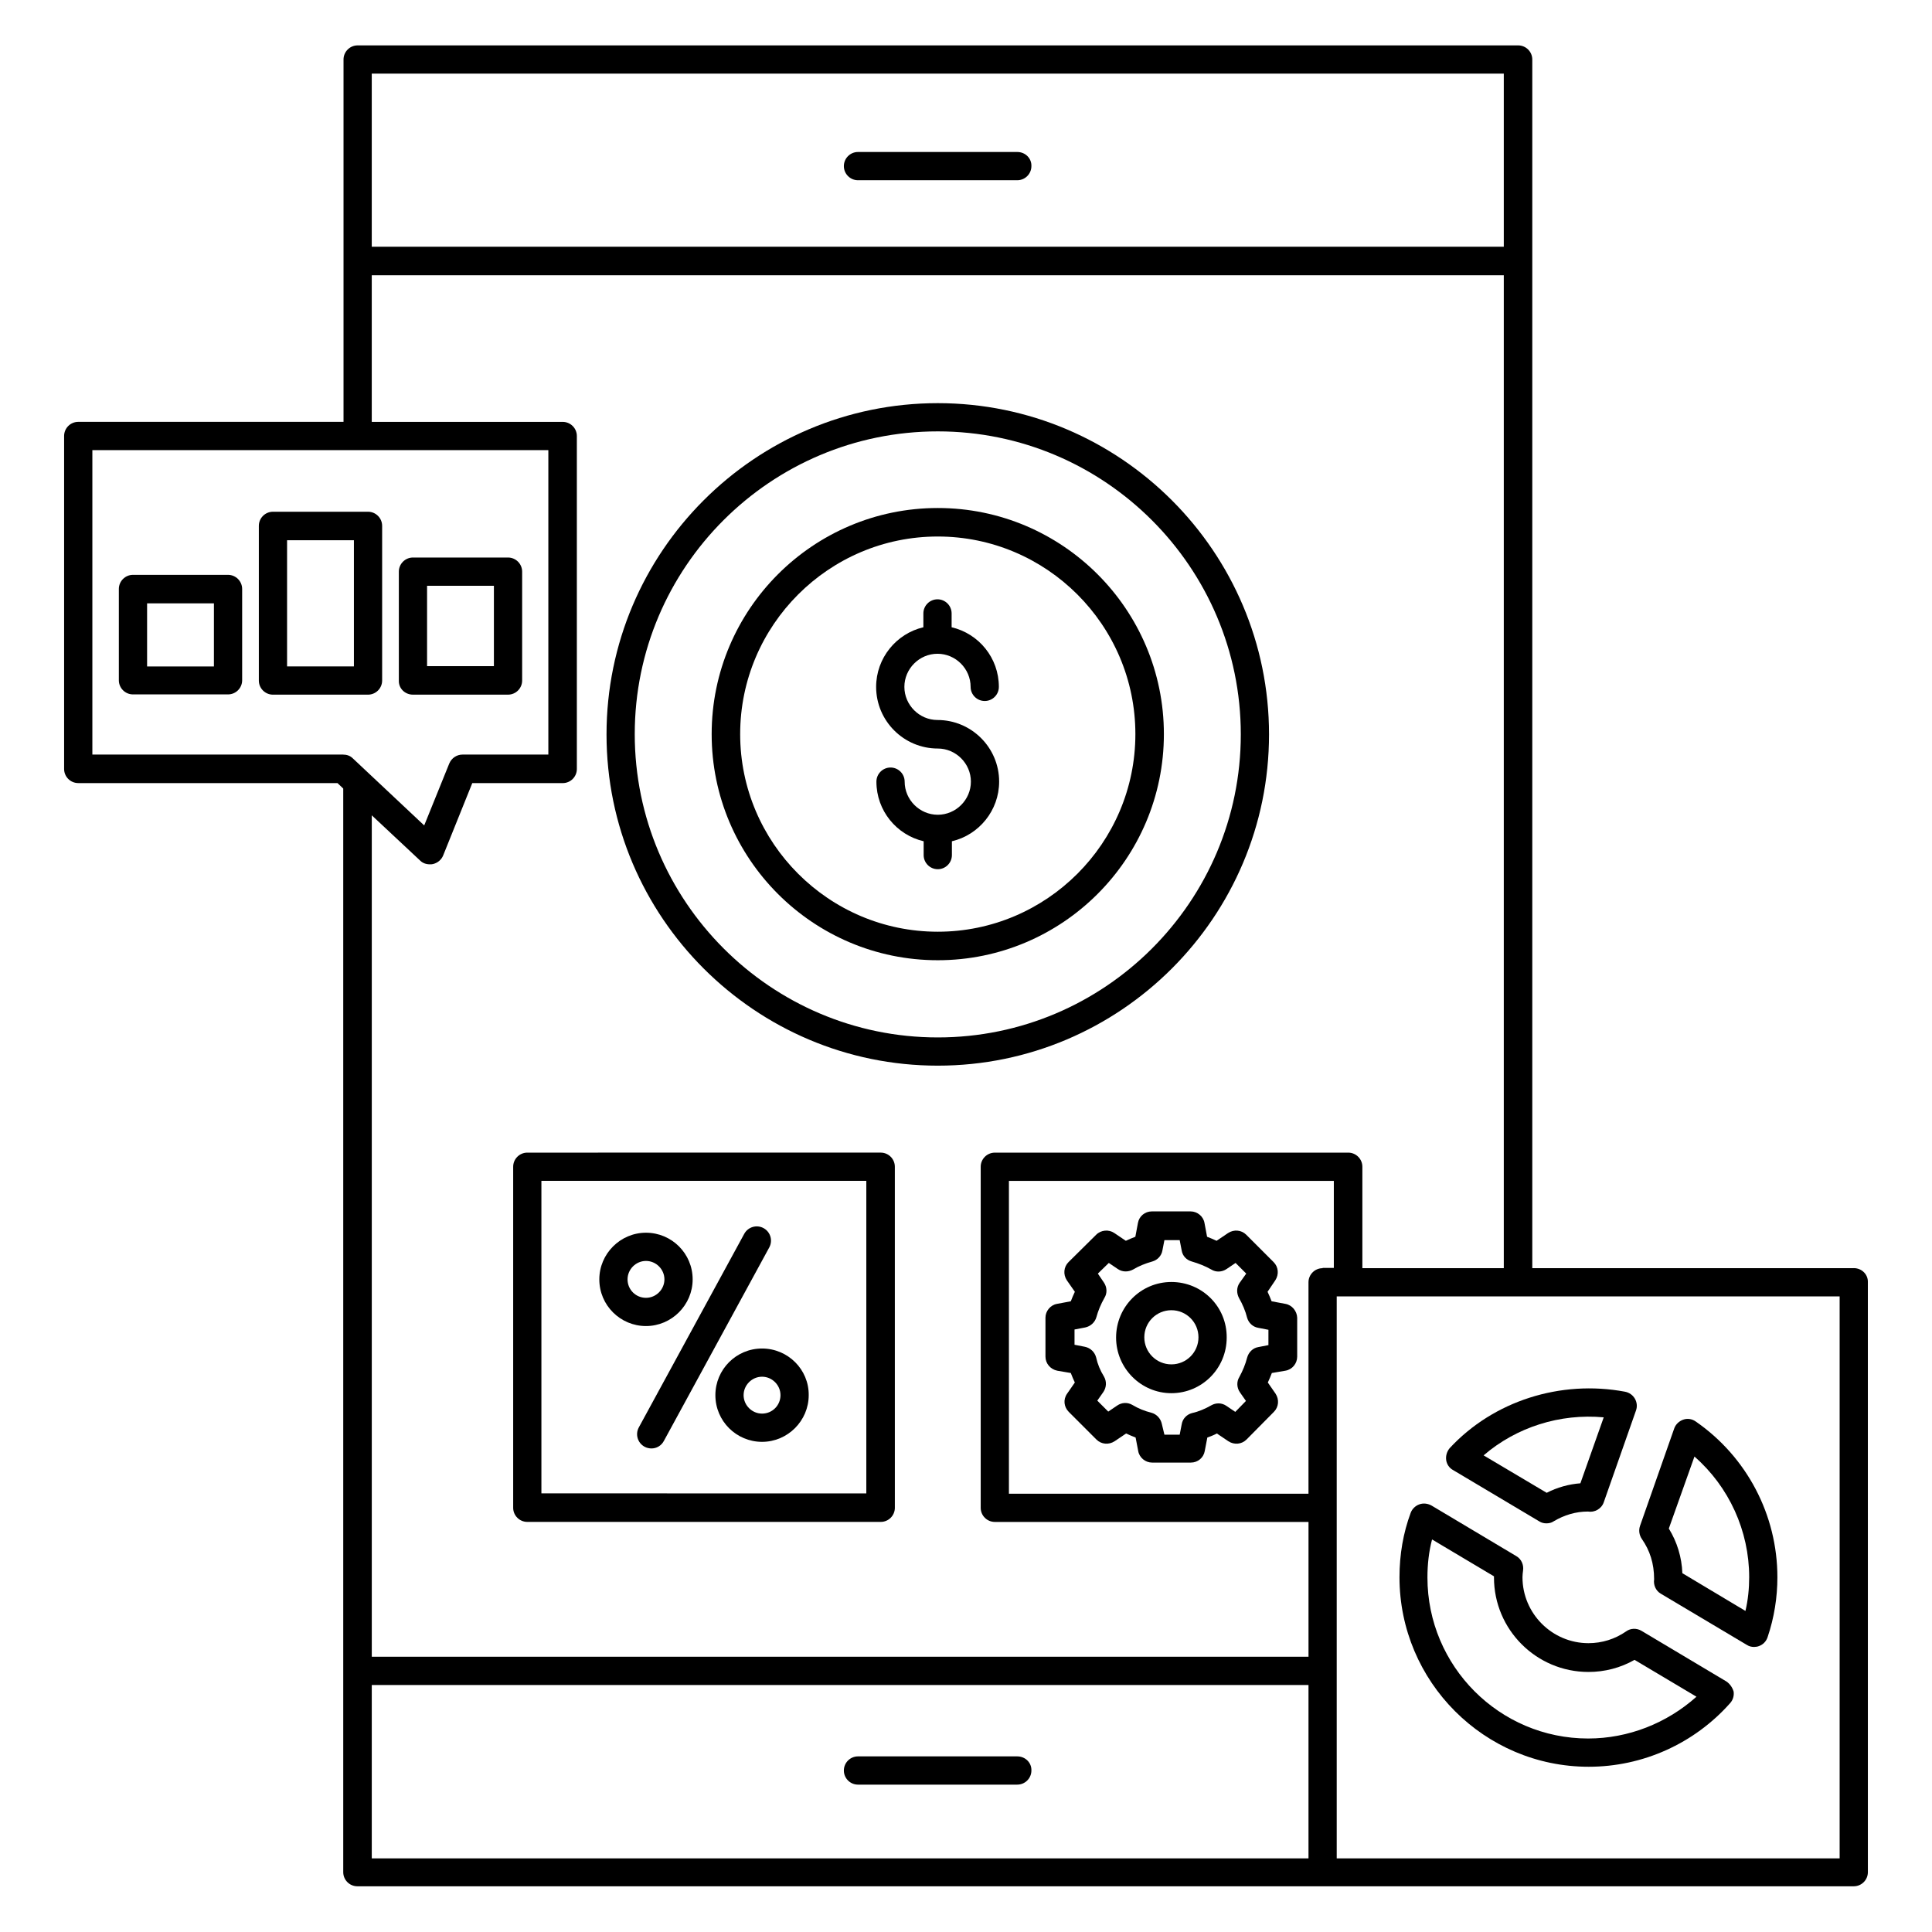
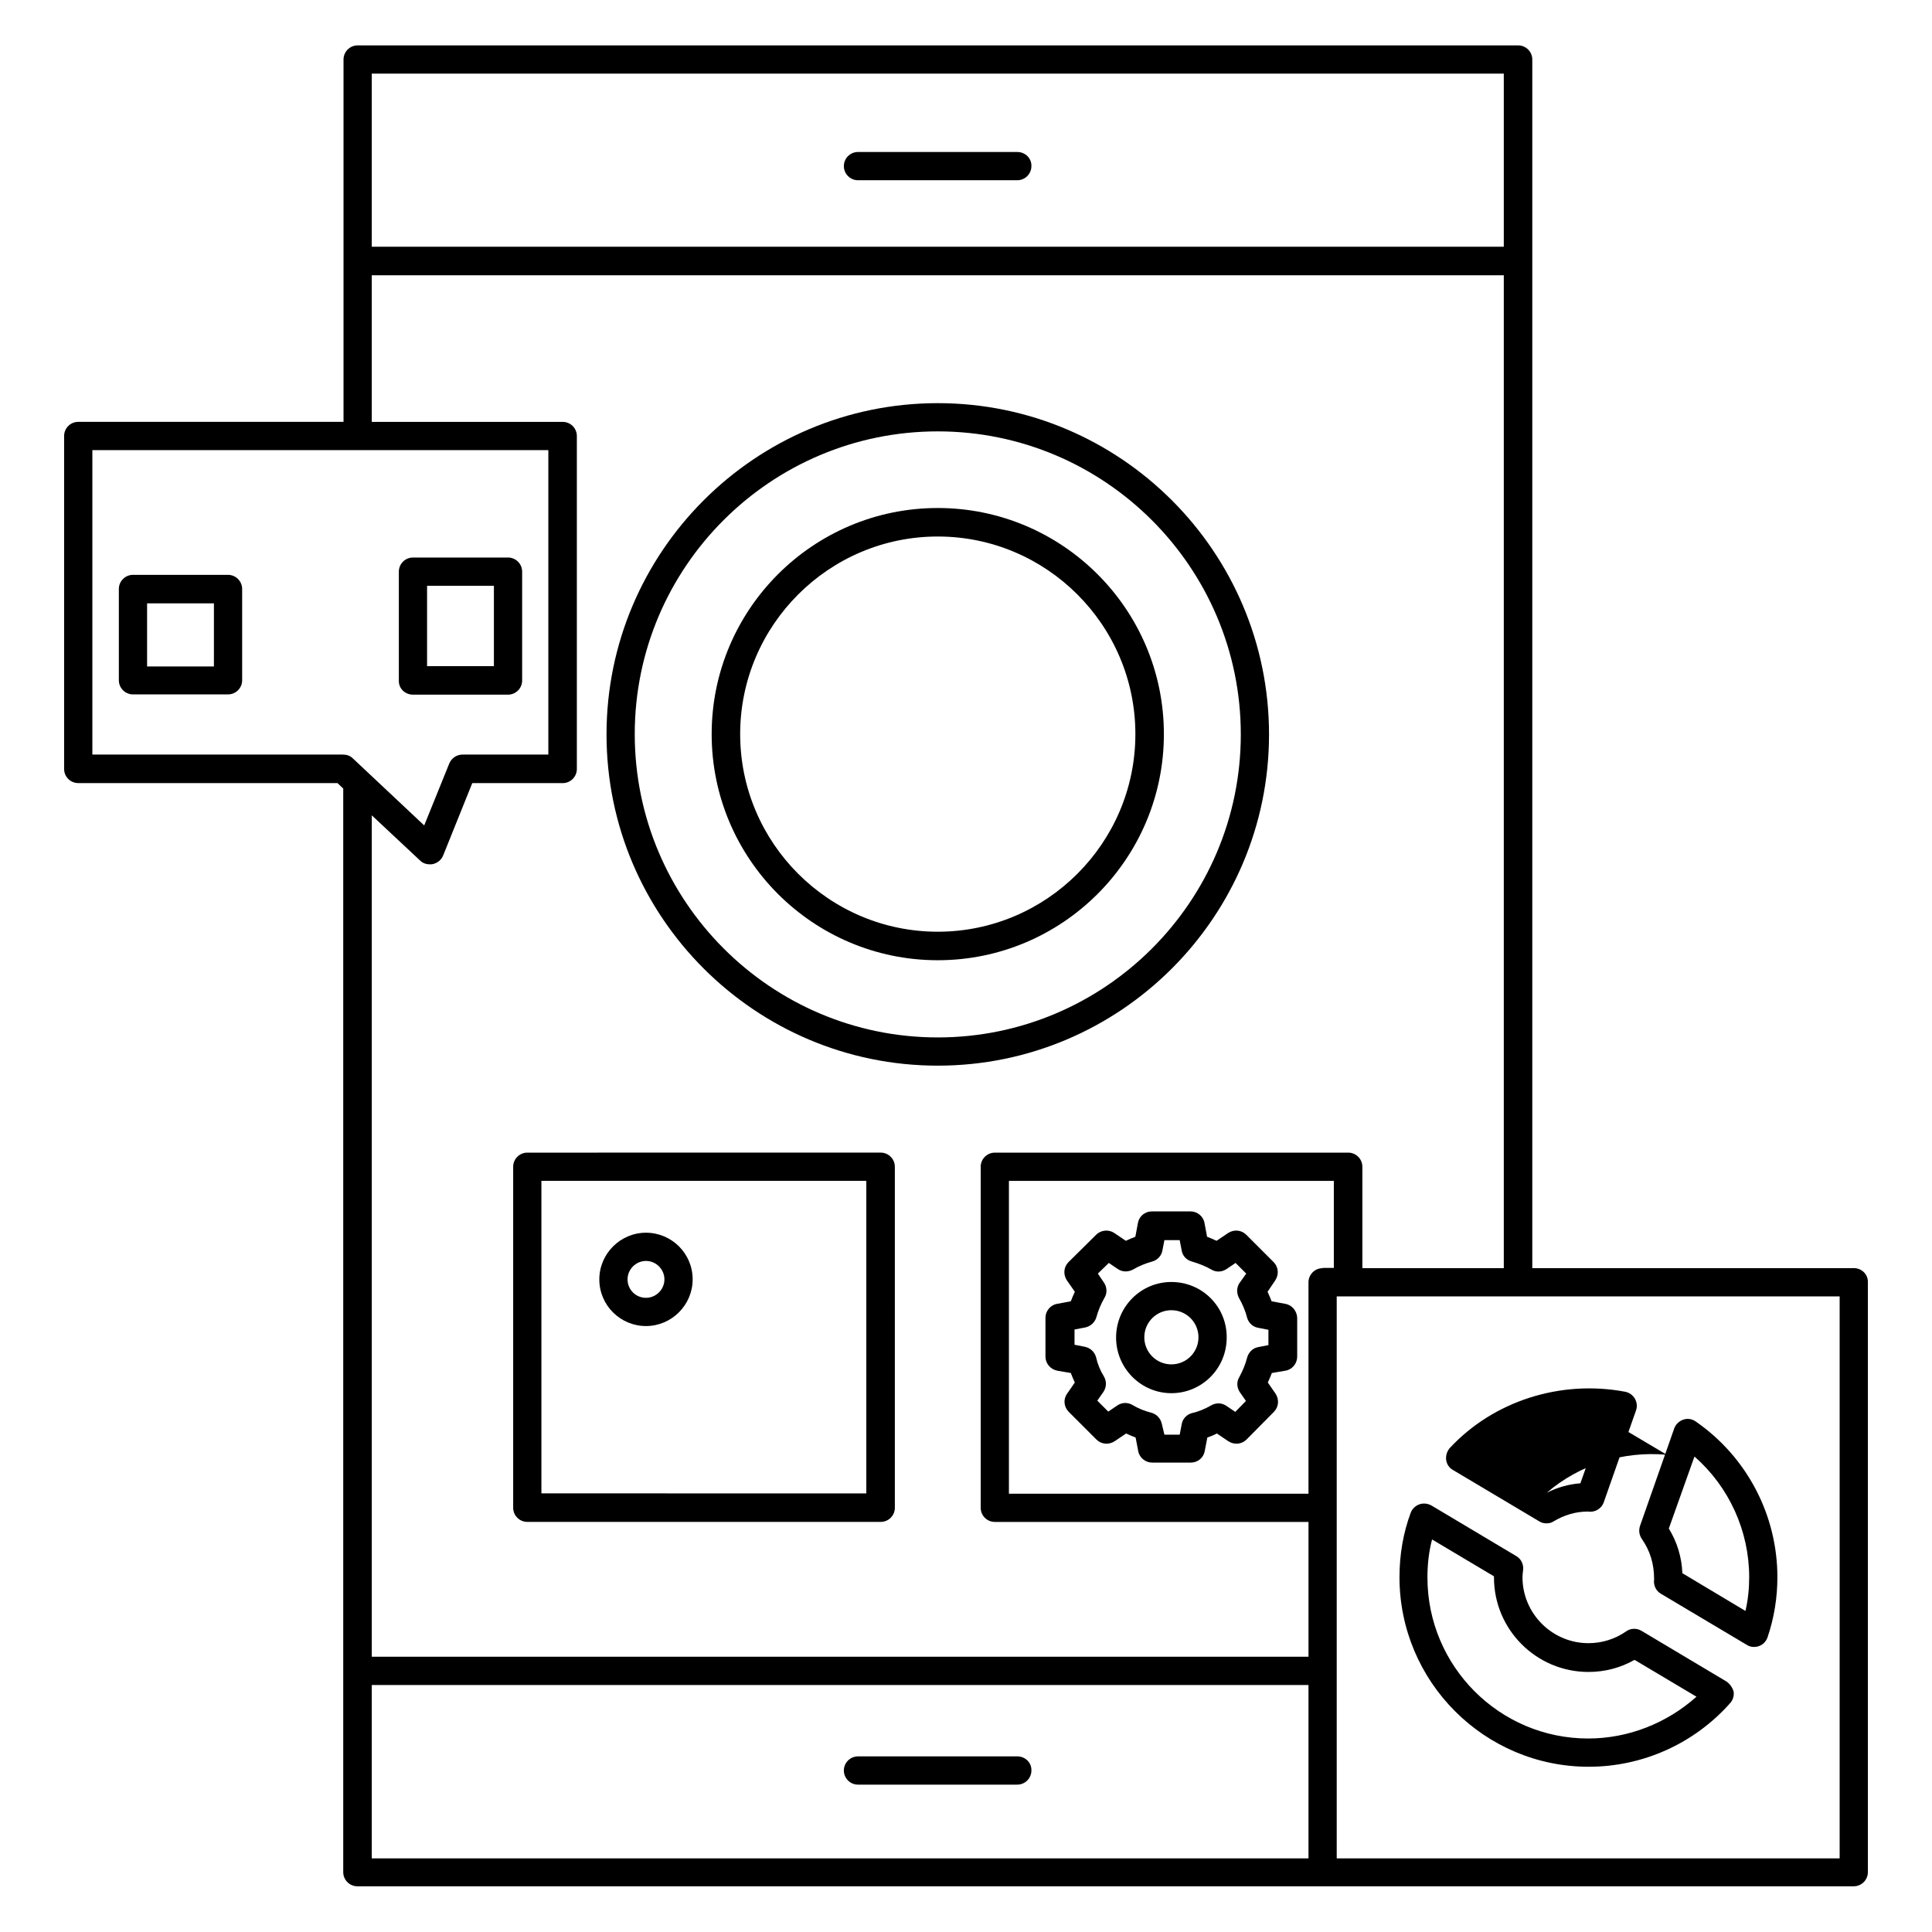
<svg xmlns="http://www.w3.org/2000/svg" fill="#000000" width="800px" height="800px" version="1.1" viewBox="144 144 512 512">
  <g>
    <path d="m413.59 184.28h-42.215c-2.062 0-3.742 1.68-3.742 3.742s1.68 3.742 3.742 3.742h42.215c2.062 0 3.742-1.68 3.742-3.742 0.074-2.062-1.605-3.742-3.742-3.742z" />
    <path d="m413.59 609.46h-42.215c-2.062 0-3.742 1.68-3.742 3.742s1.68 3.742 3.742 3.742h42.215c2.062 0 3.742-1.68 3.742-3.742 0.074-2.062-1.605-3.742-3.742-3.742z" />
    <path d="m392.52 426.41c48.395 0 87.785-39.391 87.785-87.785s-39.391-87.785-87.785-87.785-87.785 39.391-87.785 87.785c0 48.398 39.387 87.785 87.785 87.785zm0-168.09c44.273 0 80.305 36.031 80.305 80.305s-36.031 80.305-80.305 80.305c-44.277 0-80.305-36.105-80.305-80.379 0-44.277 36.027-80.23 80.305-80.23z" />
    <path d="m392.52 398.47c33.055 0 59.922-26.871 59.922-59.922 0-33.055-26.871-59.922-59.922-59.922-33.055 0-59.922 26.871-59.922 59.922-0.004 33.051 26.867 59.922 59.922 59.922zm0-112.29c28.855 0 52.367 23.512 52.367 52.367s-23.512 52.367-52.367 52.367-52.367-23.512-52.367-52.367 23.512-52.367 52.367-52.367z" />
    <path d="m283.74 547.32h93.664c2.062 0 3.742-1.68 3.742-3.742l-0.004-90.379c0-2.062-1.68-3.742-3.742-3.742l-93.66 0.004c-2.062 0-3.742 1.68-3.742 3.742v90.379c0 2.059 1.68 3.738 3.742 3.738zm3.738-90.379h86.105v82.824l-86.105-0.004z" />
    <path d="m484.65 489.54-3.664-0.688c-0.305-0.84-0.688-1.68-1.07-2.519l2.062-3.055c0.992-1.527 0.84-3.512-0.457-4.809l-7.25-7.25c-1.297-1.297-3.281-1.449-4.809-0.457l-3.055 2.062c-0.84-0.383-1.68-0.762-2.519-1.07l-0.688-3.664c-0.305-1.754-1.91-3.055-3.664-3.055h-10.305c-1.832 0-3.359 1.297-3.664 3.055l-0.688 3.664c-0.84 0.305-1.68 0.688-2.519 1.07l-3.055-2.062c-1.449-0.992-3.512-0.84-4.809 0.457l-7.328 7.25c-1.297 1.297-1.449 3.281-0.457 4.809l2.137 3.055c-0.383 0.84-0.762 1.68-1.07 2.519l-3.664 0.688c-1.754 0.305-3.055 1.91-3.055 3.664v10.305c0 1.832 1.297 3.359 3.129 3.742l3.586 0.609c0.305 0.84 0.688 1.68 1.07 2.519l-2.062 2.977c-1.07 1.527-0.84 3.512 0.457 4.809l7.328 7.328c1.297 1.297 3.281 1.449 4.809 0.457l3.055-2.062c0.84 0.383 1.68 0.762 2.519 1.07l0.688 3.586c0.305 1.754 1.91 3.055 3.664 3.055h10.305c1.832 0 3.359-1.297 3.664-3.055l0.688-3.586c0.84-0.305 1.68-0.609 2.519-1.07l3.055 2.062c1.527 0.992 3.512 0.84 4.809-0.457l7.25-7.328c1.297-1.297 1.449-3.281 0.457-4.809l-2.062-2.977c0.383-0.84 0.762-1.68 1.07-2.519l3.586-0.609c1.832-0.305 3.129-1.91 3.129-3.742v-10.305c-0.066-1.754-1.363-3.359-3.121-3.664zm-4.426 10.914-2.75 0.535c-1.449 0.23-2.594 1.375-2.977 2.824-0.457 1.754-1.145 3.434-2.062 5.113-0.762 1.223-0.688 2.824 0.152 4.047l1.602 2.289-2.824 2.902-2.367-1.602c-1.223-0.84-2.75-0.84-3.969-0.152-1.602 0.918-3.359 1.68-5.113 2.062-1.449 0.383-2.519 1.527-2.75 2.977l-0.535 2.75h-4.047l-0.68-2.828c-0.305-1.449-1.375-2.594-2.75-2.977-1.832-0.457-3.512-1.145-5.039-2.062-1.297-0.762-2.824-0.688-4.047 0.152l-2.367 1.602-2.902-2.902 1.602-2.289c0.84-1.223 0.918-2.824 0.152-4.121-0.992-1.602-1.68-3.281-2.062-5.039-0.383-1.449-1.527-2.519-2.977-2.824l-2.75-0.535v-4.047l2.824-0.535c1.449-0.305 2.594-1.375 2.977-2.75 0.457-1.68 1.145-3.359 2.137-5.113 0.762-1.223 0.688-2.824-0.152-4.047l-1.602-2.367 2.902-2.824 2.367 1.602c1.223 0.84 2.75 0.84 4.047 0.152 1.527-0.918 3.207-1.602 5.113-2.137 1.375-0.383 2.441-1.527 2.672-2.902l0.535-2.75h4.047l0.535 2.75c0.23 1.449 1.297 2.519 2.672 2.902 1.832 0.535 3.586 1.223 5.191 2.137 1.223 0.762 2.824 0.688 4.047-0.152l2.367-1.602 2.824 2.824-1.754 2.449c-0.84 1.223-0.84 2.75-0.152 4.047 0.918 1.602 1.68 3.359 2.137 5.191 0.383 1.375 1.527 2.441 2.902 2.672l2.75 0.535-0.004 4.043z" />
    <path d="m454.43 483.74c-8.09 0-14.656 6.566-14.656 14.734 0 8.09 6.566 14.734 14.656 14.734 8.09 0 14.656-6.566 14.656-14.734 0.074-8.172-6.488-14.734-14.656-14.734zm0 21.832c-3.969 0-7.176-3.207-7.176-7.176s3.207-7.176 7.176-7.176 7.176 3.207 7.176 7.176-3.207 7.176-7.176 7.176z" />
    <path d="m635.26 480.07h-85.188v-320.3c0-2.062-1.68-3.742-3.742-3.742h-307.55c-2.062 0-3.742 1.68-3.742 3.742v96.027h-70.305c-2.062 0-3.742 1.68-3.742 3.742v88.242c0 2.062 1.68 3.742 3.742 3.742h68.703l1.527 1.449v287.17c0 2.062 1.68 3.742 3.742 3.742h396.56c2.062 0 3.742-1.68 3.742-3.742l-0.004-156.34c0.074-2.059-1.605-3.738-3.742-3.738zm-392.74-316.56h300v45.879h-300zm-74.043 180.54v-80.766h120.84v80.688h-22.746c-1.527 0-2.902 0.918-3.512 2.367l-6.641 16.41-18.93-17.785c-0.688-0.688-1.602-0.992-2.594-0.992h-66.414zm86.867 28.012c0.688 0.688 1.602 0.992 2.594 0.992 0.305 0 0.535 0 0.84-0.078 1.223-0.305 2.215-1.145 2.672-2.289l7.711-19.16 23.969 0.004c2.062 0 3.742-1.68 3.742-3.742v-88.242c0-2.062-1.68-3.742-3.742-3.742h-50.609v-38.852h300v263.12h-37.48v-26.871c0-2.062-1.68-3.742-3.742-3.742l-93.66 0.004c-2.062 0-3.742 1.68-3.742 3.742v90.379c0 2.062 1.68 3.742 3.742 3.742h83.129v35.727l-248.24-0.004v-222.98zm239.16 108.02c-2.062 0-3.742 1.68-3.742 3.742v56.031l-79.387-0.004v-82.898h86.105v23.055l-2.977-0.004zm-251.98 110.46h248.24v45.953h-248.24zm389 45.953h-133.28v-148.93h133.28z" />
    <path d="m582.36 562.52c-0.23 1.527 0.457 3.055 1.754 3.816l22.824 13.586c0.609 0.383 1.223 0.535 1.91 0.535 0.457 0 0.918-0.078 1.297-0.23 1.07-0.383 1.91-1.223 2.289-2.367 1.754-5.191 2.594-10.535 2.594-15.879 0-16.488-8.09-31.906-21.68-41.297-0.992-0.688-2.215-0.84-3.281-0.457-1.07 0.383-1.984 1.223-2.367 2.289l-9.082 25.879c-0.383 1.145-0.23 2.441 0.535 3.512 2.062 2.981 3.207 6.414 3.207 10.613zm10.688-32.52c9.16 8.016 14.504 19.695 14.504 31.984 0 2.977-0.305 6.031-0.992 8.93l-16.719-10c-0.152-4.199-1.375-8.246-3.586-11.832z" />
-     <path d="m527.25 530.91c0.152 1.145 0.84 2.137 1.832 2.672l22.824 13.586c0.609 0.383 1.223 0.535 1.91 0.535s1.375-0.152 1.91-0.535c2.824-1.68 5.879-2.594 9.082-2.594 1.754 0.305 3.586-0.688 4.199-2.441l8.551-24.352c0.383-1.07 0.23-2.215-0.305-3.129-0.535-0.918-1.449-1.602-2.594-1.832-17.098-3.207-34.887 2.441-46.488 14.961-0.695 0.836-1.074 1.984-0.922 3.129zm41.754-11.301-6.184 17.48c-3.055 0.23-6.106 1.07-8.93 2.519l-16.719-9.922c8.703-7.481 20.23-11.145 31.832-10.078z" />
+     <path d="m527.25 530.91c0.152 1.145 0.84 2.137 1.832 2.672l22.824 13.586c0.609 0.383 1.223 0.535 1.91 0.535s1.375-0.152 1.91-0.535c2.824-1.68 5.879-2.594 9.082-2.594 1.754 0.305 3.586-0.688 4.199-2.441l8.551-24.352c0.383-1.07 0.23-2.215-0.305-3.129-0.535-0.918-1.449-1.602-2.594-1.832-17.098-3.207-34.887 2.441-46.488 14.961-0.695 0.836-1.074 1.984-0.922 3.129zm41.754-11.301-6.184 17.48c-3.055 0.23-6.106 1.07-8.93 2.519c8.703-7.481 20.23-11.145 31.832-10.078z" />
    <path d="m601.52 589.61-22.52-13.434c-1.297-0.762-2.902-0.688-4.047 0.152-2.977 2.062-6.414 3.129-10 3.129-9.617 0-17.48-7.863-17.48-17.48 0-0.609 0.078-1.145 0.152-1.754 0.23-1.527-0.457-3.055-1.754-3.816l-22.52-13.434c-0.992-0.535-2.137-0.688-3.207-0.305-1.07 0.383-1.91 1.223-2.289 2.215-1.984 5.344-2.977 11.07-2.977 17.098 0 27.711 22.52 50.227 50.152 50.227 14.273 0 27.938-6.106 37.48-16.871 0.762-0.84 1.07-1.984 0.918-3.055-0.309-1.066-0.996-2.059-1.91-2.672zm-36.641 15.113c-23.512 0-42.594-19.16-42.594-42.672 0-3.512 0.383-6.871 1.223-10.078l16.41 9.77v0.305c0 13.816 11.223 25.039 25.039 25.039 4.273 0 8.473-1.07 12.215-3.207l16.41 9.77c-7.863 7.031-18.094 11.074-28.703 11.074z" />
    <path d="m204.43 296.34h-25.191c-2.062 0-3.742 1.68-3.742 3.742v24.199c0 2.062 1.68 3.742 3.742 3.742h25.191c2.062 0 3.742-1.68 3.742-3.742v-24.199c-0.004-2.062-1.684-3.742-3.742-3.742zm-3.816 24.273h-17.633v-16.719h17.711l-0.004 16.719z" />
-     <path d="m245.27 324.35v-40.992c0-2.062-1.68-3.742-3.742-3.742h-25.191c-2.062 0-3.742 1.68-3.742 3.742v40.992c0 2.062 1.68 3.742 3.742 3.742h25.191c2.062-0.004 3.742-1.684 3.742-3.742zm-7.481-3.742h-17.711v-33.434h17.711z" />
    <path d="m253.44 328.09h25.191c2.062 0 3.742-1.68 3.742-3.742v-28.855c0-2.062-1.68-3.742-3.742-3.742h-25.191c-2.062 0-3.742 1.68-3.742 3.742v28.855c-0.078 2.062 1.602 3.742 3.742 3.742zm3.738-28.852h17.711v21.297h-17.711z" />
-     <path d="m345.95 501.37c-6.871 0-12.367 5.574-12.367 12.367 0 6.871 5.574 12.367 12.367 12.367s12.367-5.574 12.367-12.367c0.074-6.793-5.496-12.367-12.367-12.367zm0 17.25c-2.672 0-4.887-2.215-4.887-4.887s2.215-4.887 4.887-4.887 4.887 2.215 4.887 4.887c0 2.676-2.137 4.887-4.887 4.887z" />
    <path d="m327.56 483.05c0-6.871-5.574-12.367-12.367-12.367-6.793 0-12.367 5.574-12.367 12.367 0 6.871 5.574 12.367 12.367 12.367 6.793 0 12.367-5.574 12.367-12.367zm-17.254 0c0-2.672 2.215-4.887 4.887-4.887s4.887 2.215 4.887 4.887-2.215 4.887-4.887 4.887c-2.75 0-4.887-2.215-4.887-4.887z" />
-     <path d="m346.34 469.46c-1.832-0.992-4.121-0.305-5.113 1.527l-27.938 51.297c-0.992 1.832-0.305 4.121 1.527 5.113 0.535 0.305 1.223 0.457 1.832 0.457 1.297 0 2.594-0.688 3.281-1.984l27.938-51.297c0.992-1.832 0.305-4.121-1.527-5.113z" />
-     <path d="m392.52 359.92c-4.809 0-8.777-3.969-8.777-8.777 0-2.062-1.68-3.742-3.742-3.742s-3.742 1.68-3.742 3.742c0 7.711 5.344 14.121 12.52 15.801v3.664c0 2.062 1.68 3.742 3.742 3.742s3.742-1.68 3.742-3.742v-3.664c7.176-1.68 12.52-8.168 12.52-15.801 0-9.008-7.328-16.336-16.336-16.336-4.809 0-8.777-3.969-8.777-8.777s3.969-8.777 8.777-8.777c4.809 0 8.777 3.969 8.777 8.777 0 2.062 1.68 3.742 3.742 3.742s3.742-1.68 3.742-3.742c0-7.711-5.344-14.121-12.52-15.801v-3.664c0-2.062-1.68-3.742-3.742-3.742s-3.742 1.68-3.742 3.742v3.664c-7.176 1.68-12.52 8.168-12.52 15.801 0 9.008 7.328 16.336 16.336 16.336 4.809 0 8.777 3.969 8.777 8.777 0 4.809-3.969 8.777-8.777 8.777z" />
  </g>
</svg>